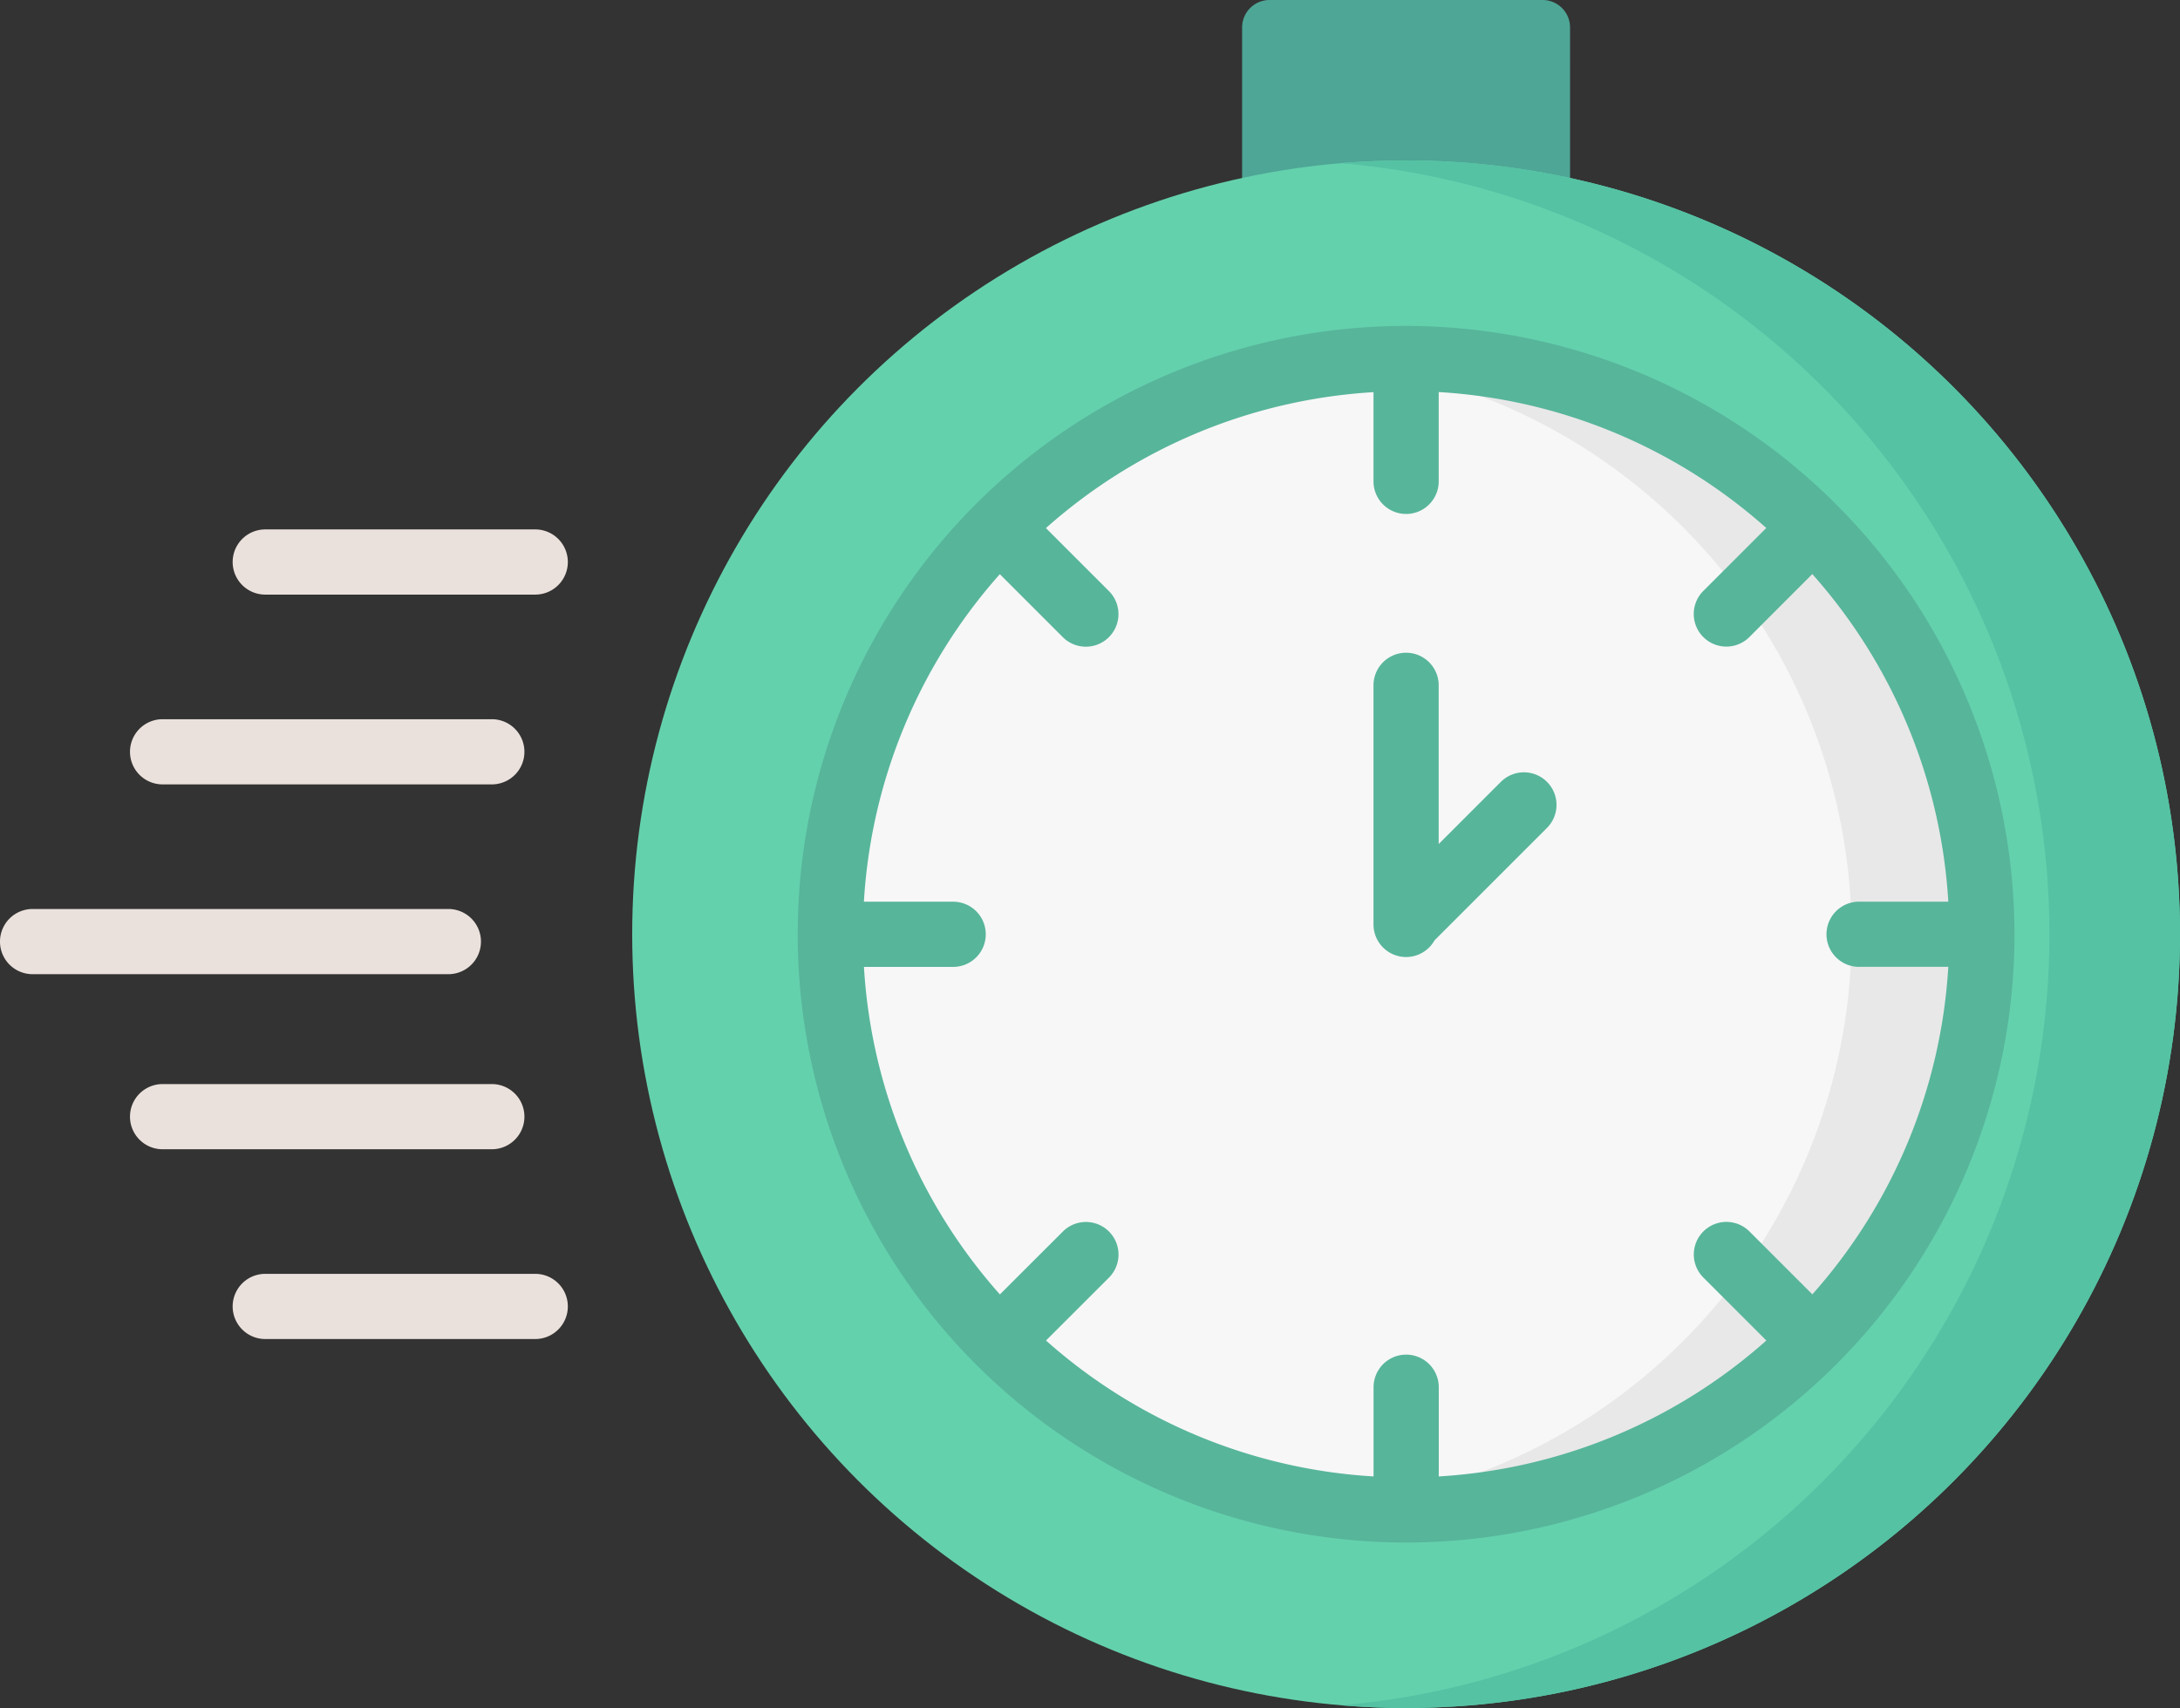
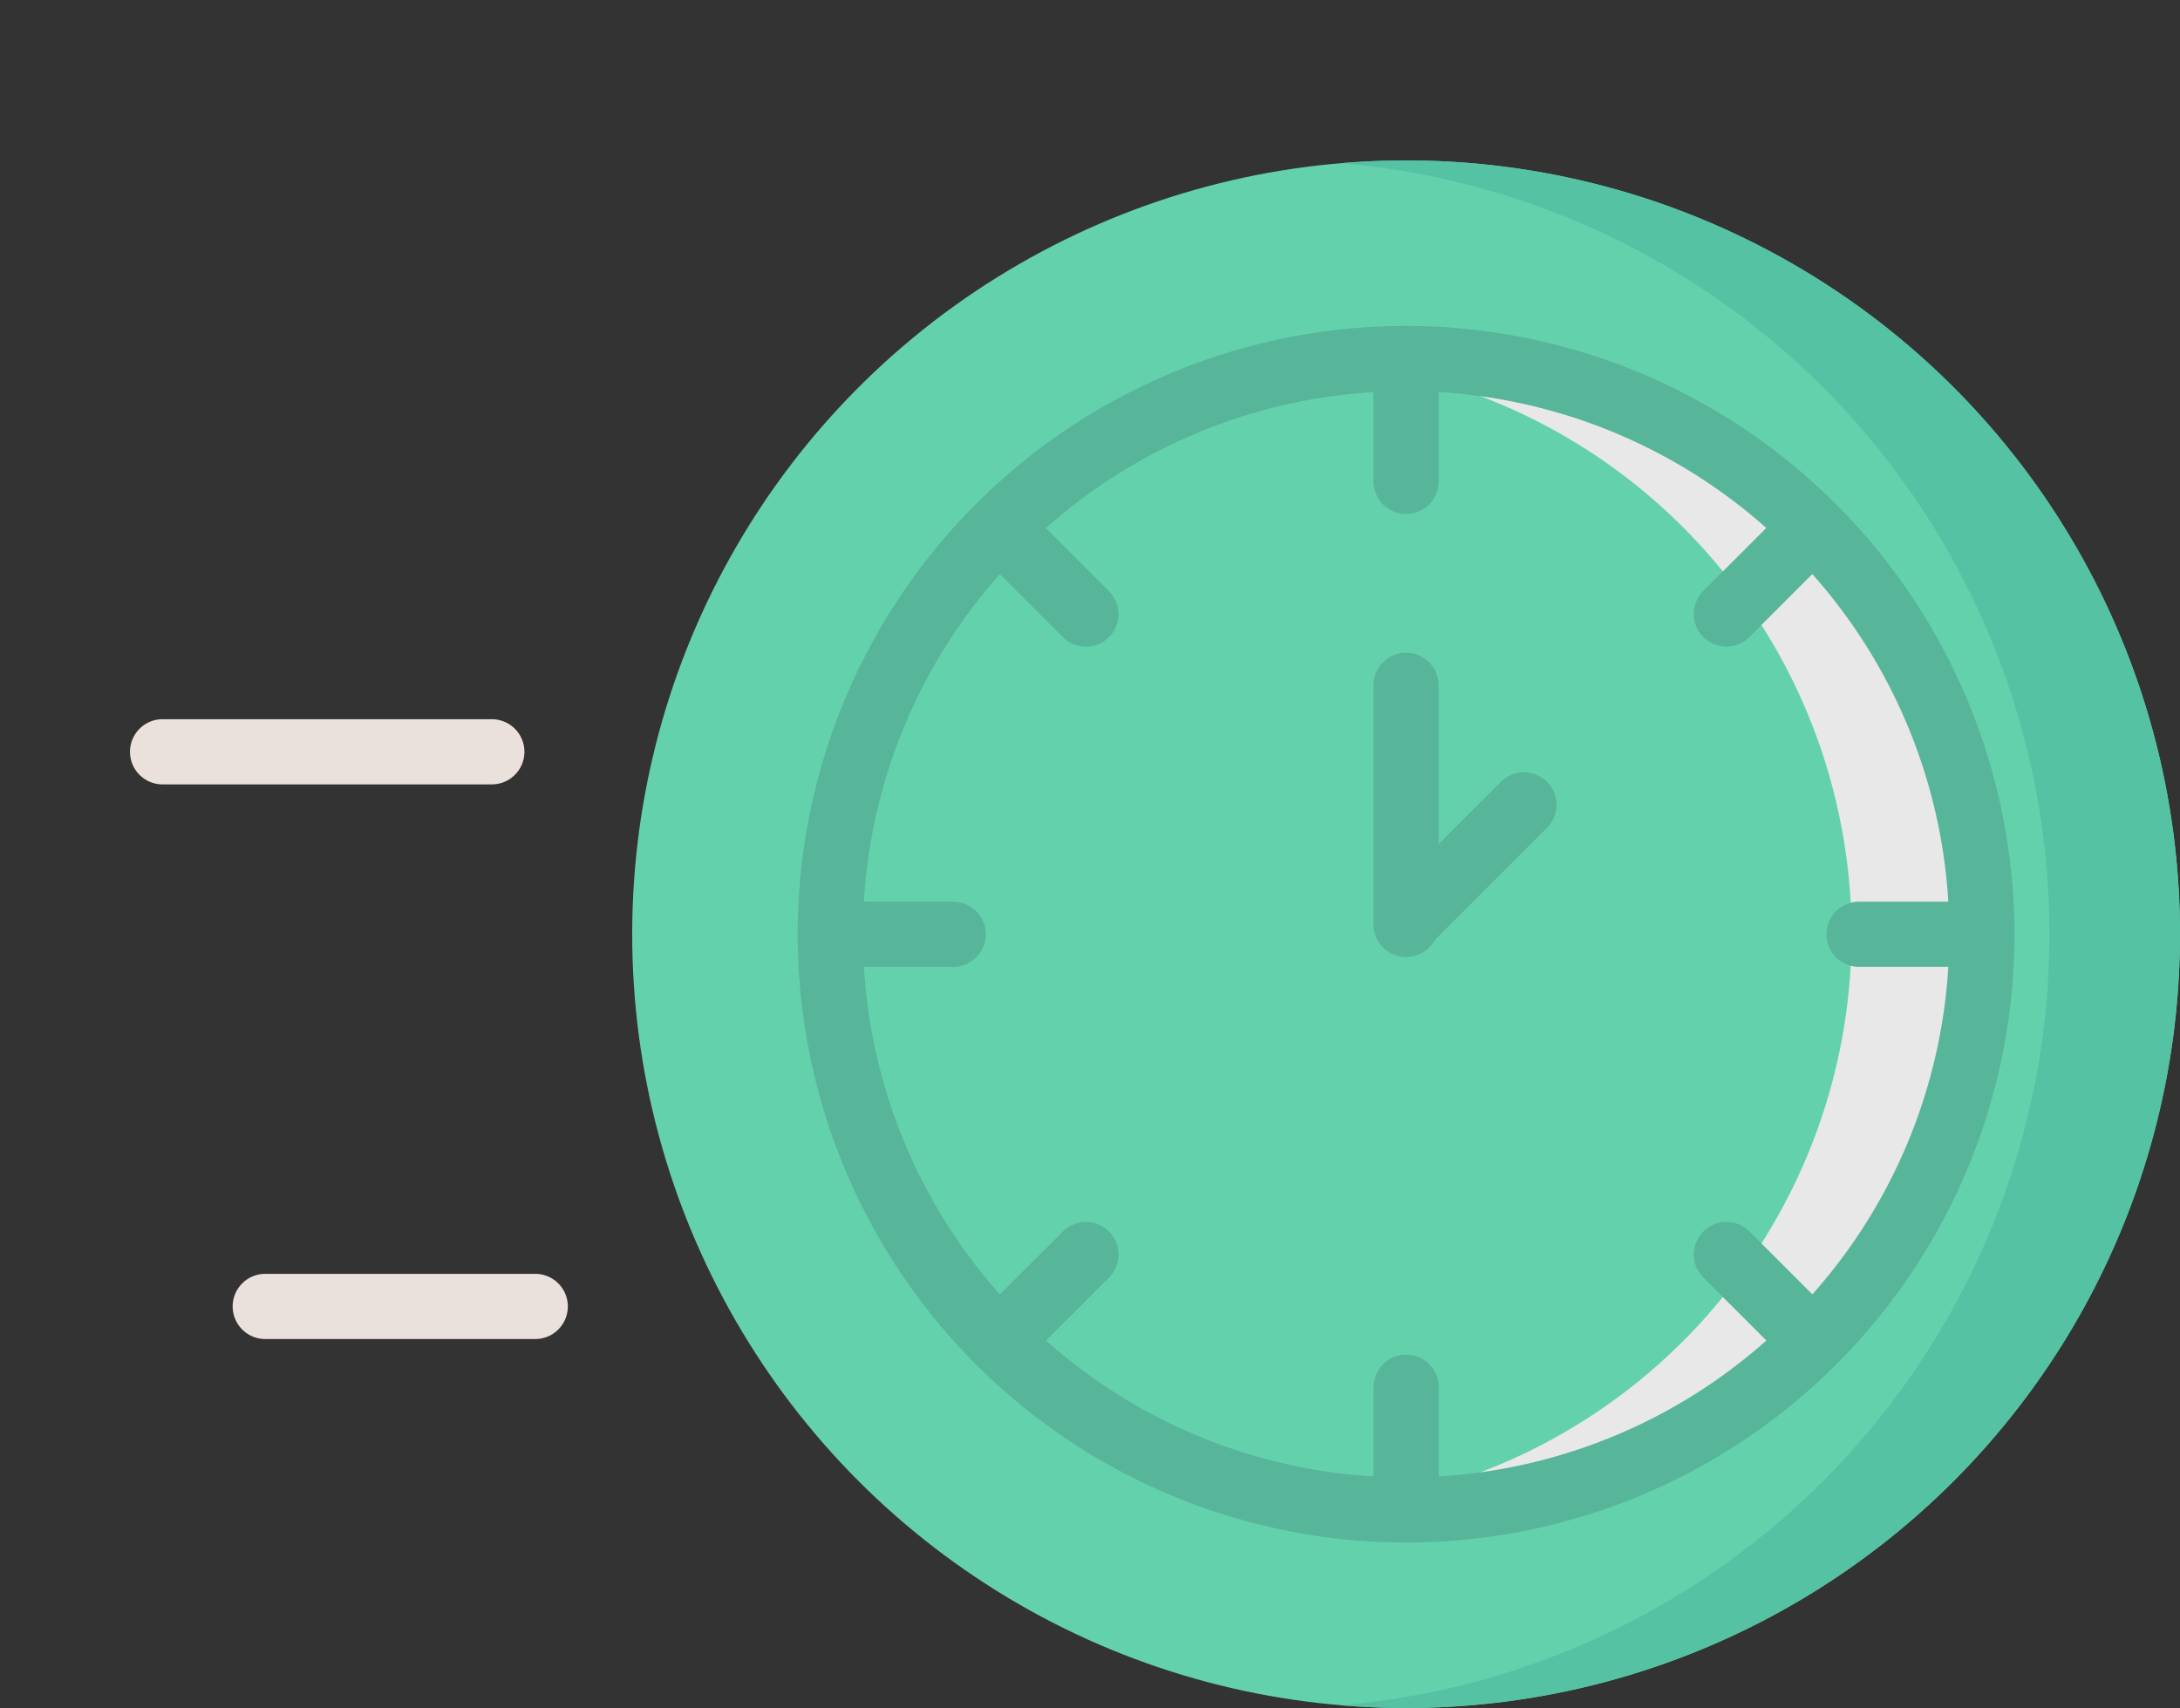
<svg xmlns="http://www.w3.org/2000/svg" width="148.842" height="116.634" viewBox="0 0 148.842 116.634">
  <rect x="0" y="0" width="148.842" height="116.634" fill="#333333" stroke="none" />
  <g id="velocidad" transform="translate(0)">
    <g id="Grupo_5681" data-name="Grupo 5681" transform="translate(84.807 0)">
-       <path id="Trazado_13415" data-name="Trazado 13415" d="M308.221,68.749H285.83V56.15a1.873,1.873,0,0,1,1.872-1.873h18.646a1.873,1.873,0,0,1,1.872,1.873Z" transform="translate(-285.83 -54.277)" fill="#4ea696" />
-     </g>
+       </g>
    <g id="Grupo_5682" data-name="Grupo 5682" transform="translate(43.164 10.955)">
      <circle id="Elipse_424" data-name="Elipse 424" cx="52.839" cy="52.839" r="52.839" fill="#64d1ad" />
    </g>
    <g id="Grupo_5683" data-name="Grupo 5683" transform="translate(91.552 10.955)">
      <path id="Trazado_13416" data-name="Trazado 13416" d="M313.014,91.2c-1.5,0-2.983.066-4.451.188a52.839,52.839,0,0,1,0,105.3c1.467.123,2.951.188,4.451.188a52.839,52.839,0,0,0,0-105.679Z" transform="translate(-308.563 -91.198)" fill="#55c2a3" />
    </g>
    <g id="Grupo_5684" data-name="Grupo 5684" transform="translate(56.689 24.48)">
-       <circle id="Elipse_425" data-name="Elipse 425" cx="39.314" cy="39.314" r="39.314" fill="#f7f7f7" />
-     </g>
+       </g>
    <g id="Grupo_5685" data-name="Grupo 5685" transform="translate(91.552 24.48)">
      <path id="Trazado_13417" data-name="Trazado 13417" d="M313.014,136.783a39.718,39.718,0,0,0-4.451.252,39.314,39.314,0,0,1,0,78.123,39.714,39.714,0,0,0,4.451.252,39.314,39.314,0,0,0,0-78.628Z" transform="translate(-308.563 -136.783)" fill="#e8e8e8" />
    </g>
    <path id="Trazado_13418" data-name="Trazado 13418" d="M225.1,129.283a41.539,41.539,0,1,0,41.539,41.539A41.586,41.586,0,0,0,225.1,129.283Zm30.928,43.765h6.092a36.937,36.937,0,0,1-9.282,22.366l-4.295-4.295a2.225,2.225,0,0,0-3.147,3.147l4.3,4.3a36.937,36.937,0,0,1-22.366,9.282v-6.092a2.225,2.225,0,1,0-4.451,0v6.092a36.937,36.937,0,0,1-22.366-9.282l4.3-4.295a2.225,2.225,0,1,0-3.147-3.147l-4.3,4.295a36.937,36.937,0,0,1-9.282-22.366h6.092a2.225,2.225,0,1,0,0-4.451H188.08a36.938,36.938,0,0,1,9.282-22.366l4.3,4.3a2.225,2.225,0,1,0,3.147-3.147l-4.3-4.3a36.938,36.938,0,0,1,22.366-9.282v6.092a2.225,2.225,0,0,0,4.451,0V133.8a36.936,36.936,0,0,1,22.366,9.282l-4.3,4.3a2.225,2.225,0,0,0,3.147,3.147l4.295-4.3A36.937,36.937,0,0,1,262.12,168.6h-6.092a2.225,2.225,0,0,0,0,4.451Z" transform="translate(-129.097 -107.028)" fill="#57b59a" />
    <path id="Trazado_13419" data-name="Trazado 13419" d="M327.906,213.319a2.226,2.226,0,0,0-3.147,0l-4.246,4.246V206.727a2.225,2.225,0,0,0-4.451,0v16.329a2.225,2.225,0,0,0,4.167,1.085l7.676-7.676a2.224,2.224,0,0,0,0-3.147Z" transform="translate(-222.285 -159.929)" fill="#57b59a" />
    <g id="Grupo_5691" data-name="Grupo 5691" transform="translate(0 36.152)">
      <g id="Grupo_5686" data-name="Grupo 5686" transform="translate(0 25.92)">
-         <path id="Trazado_13420" data-name="Trazado 13420" d="M30.613,267.929H2.225a2.225,2.225,0,0,1,0-4.451H30.613a2.225,2.225,0,0,1,0,4.451Z" transform="translate(0 -263.478)" fill="#ebe1dc" />
-       </g>
+         </g>
      <g id="Grupo_5687" data-name="Grupo 5687" transform="translate(8.876 12.96)">
        <path id="Trazado_13421" data-name="Trazado 13421" d="M54.618,224.251H32.139a2.225,2.225,0,0,1,0-4.451H54.618a2.225,2.225,0,1,1,0,4.451Z" transform="translate(-29.914 -219.8)" fill="#ebe1dc" />
      </g>
      <g id="Grupo_5688" data-name="Grupo 5688" transform="translate(15.886 0)">
-         <path id="Trazado_13422" data-name="Trazado 13422" d="M74.2,180.571H55.767a2.225,2.225,0,0,1,0-4.451H74.2a2.225,2.225,0,0,1,0,4.451Z" transform="translate(-53.542 -176.12)" fill="#ebe1dc" />
-       </g>
+         </g>
      <g id="Grupo_5689" data-name="Grupo 5689" transform="translate(8.876 37.875)">
-         <path id="Trazado_13423" data-name="Trazado 13423" d="M54.618,308.222H32.139a2.225,2.225,0,0,1,0-4.451H54.618a2.225,2.225,0,1,1,0,4.451Z" transform="translate(-29.914 -303.771)" fill="#ebe1dc" />
-       </g>
+         </g>
      <g id="Grupo_5690" data-name="Grupo 5690" transform="translate(15.886 50.834)">
        <path id="Trazado_13424" data-name="Trazado 13424" d="M74.2,351.9H55.767a2.225,2.225,0,0,1,0-4.451H74.2a2.225,2.225,0,0,1,0,4.451Z" transform="translate(-53.542 -347.449)" fill="#ebe1dc" />
      </g>
    </g>
  </g>
</svg>